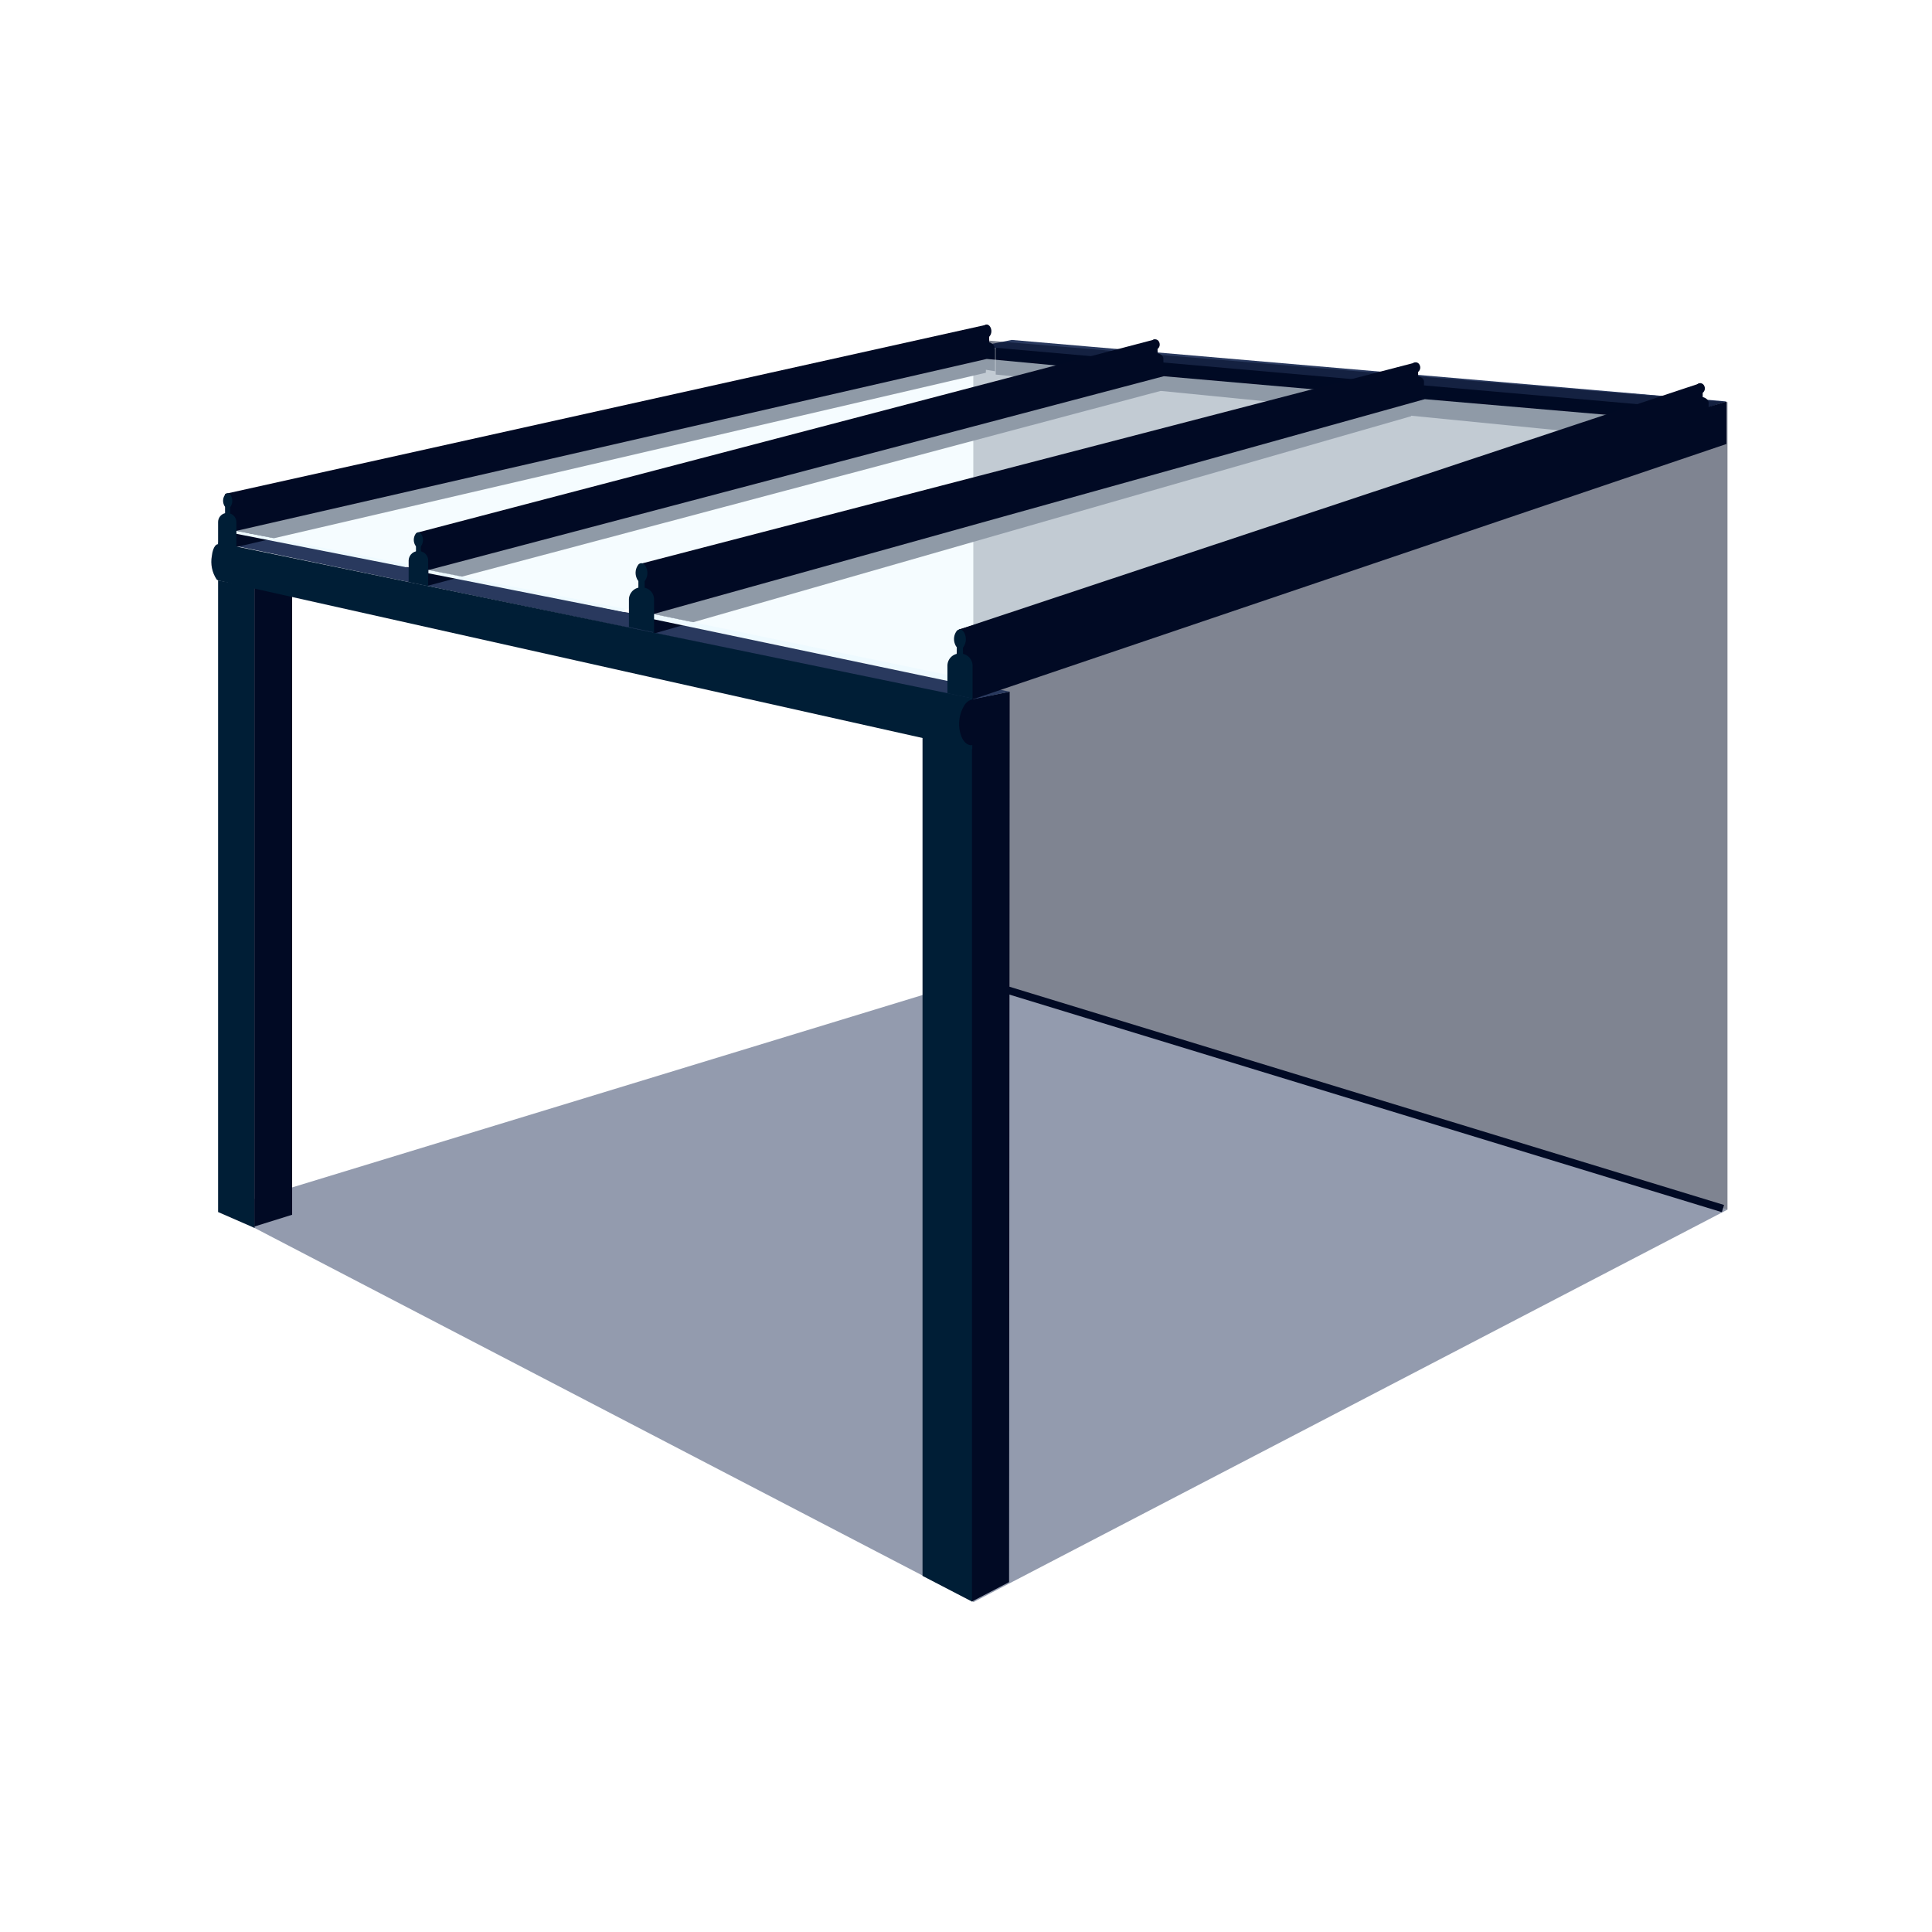
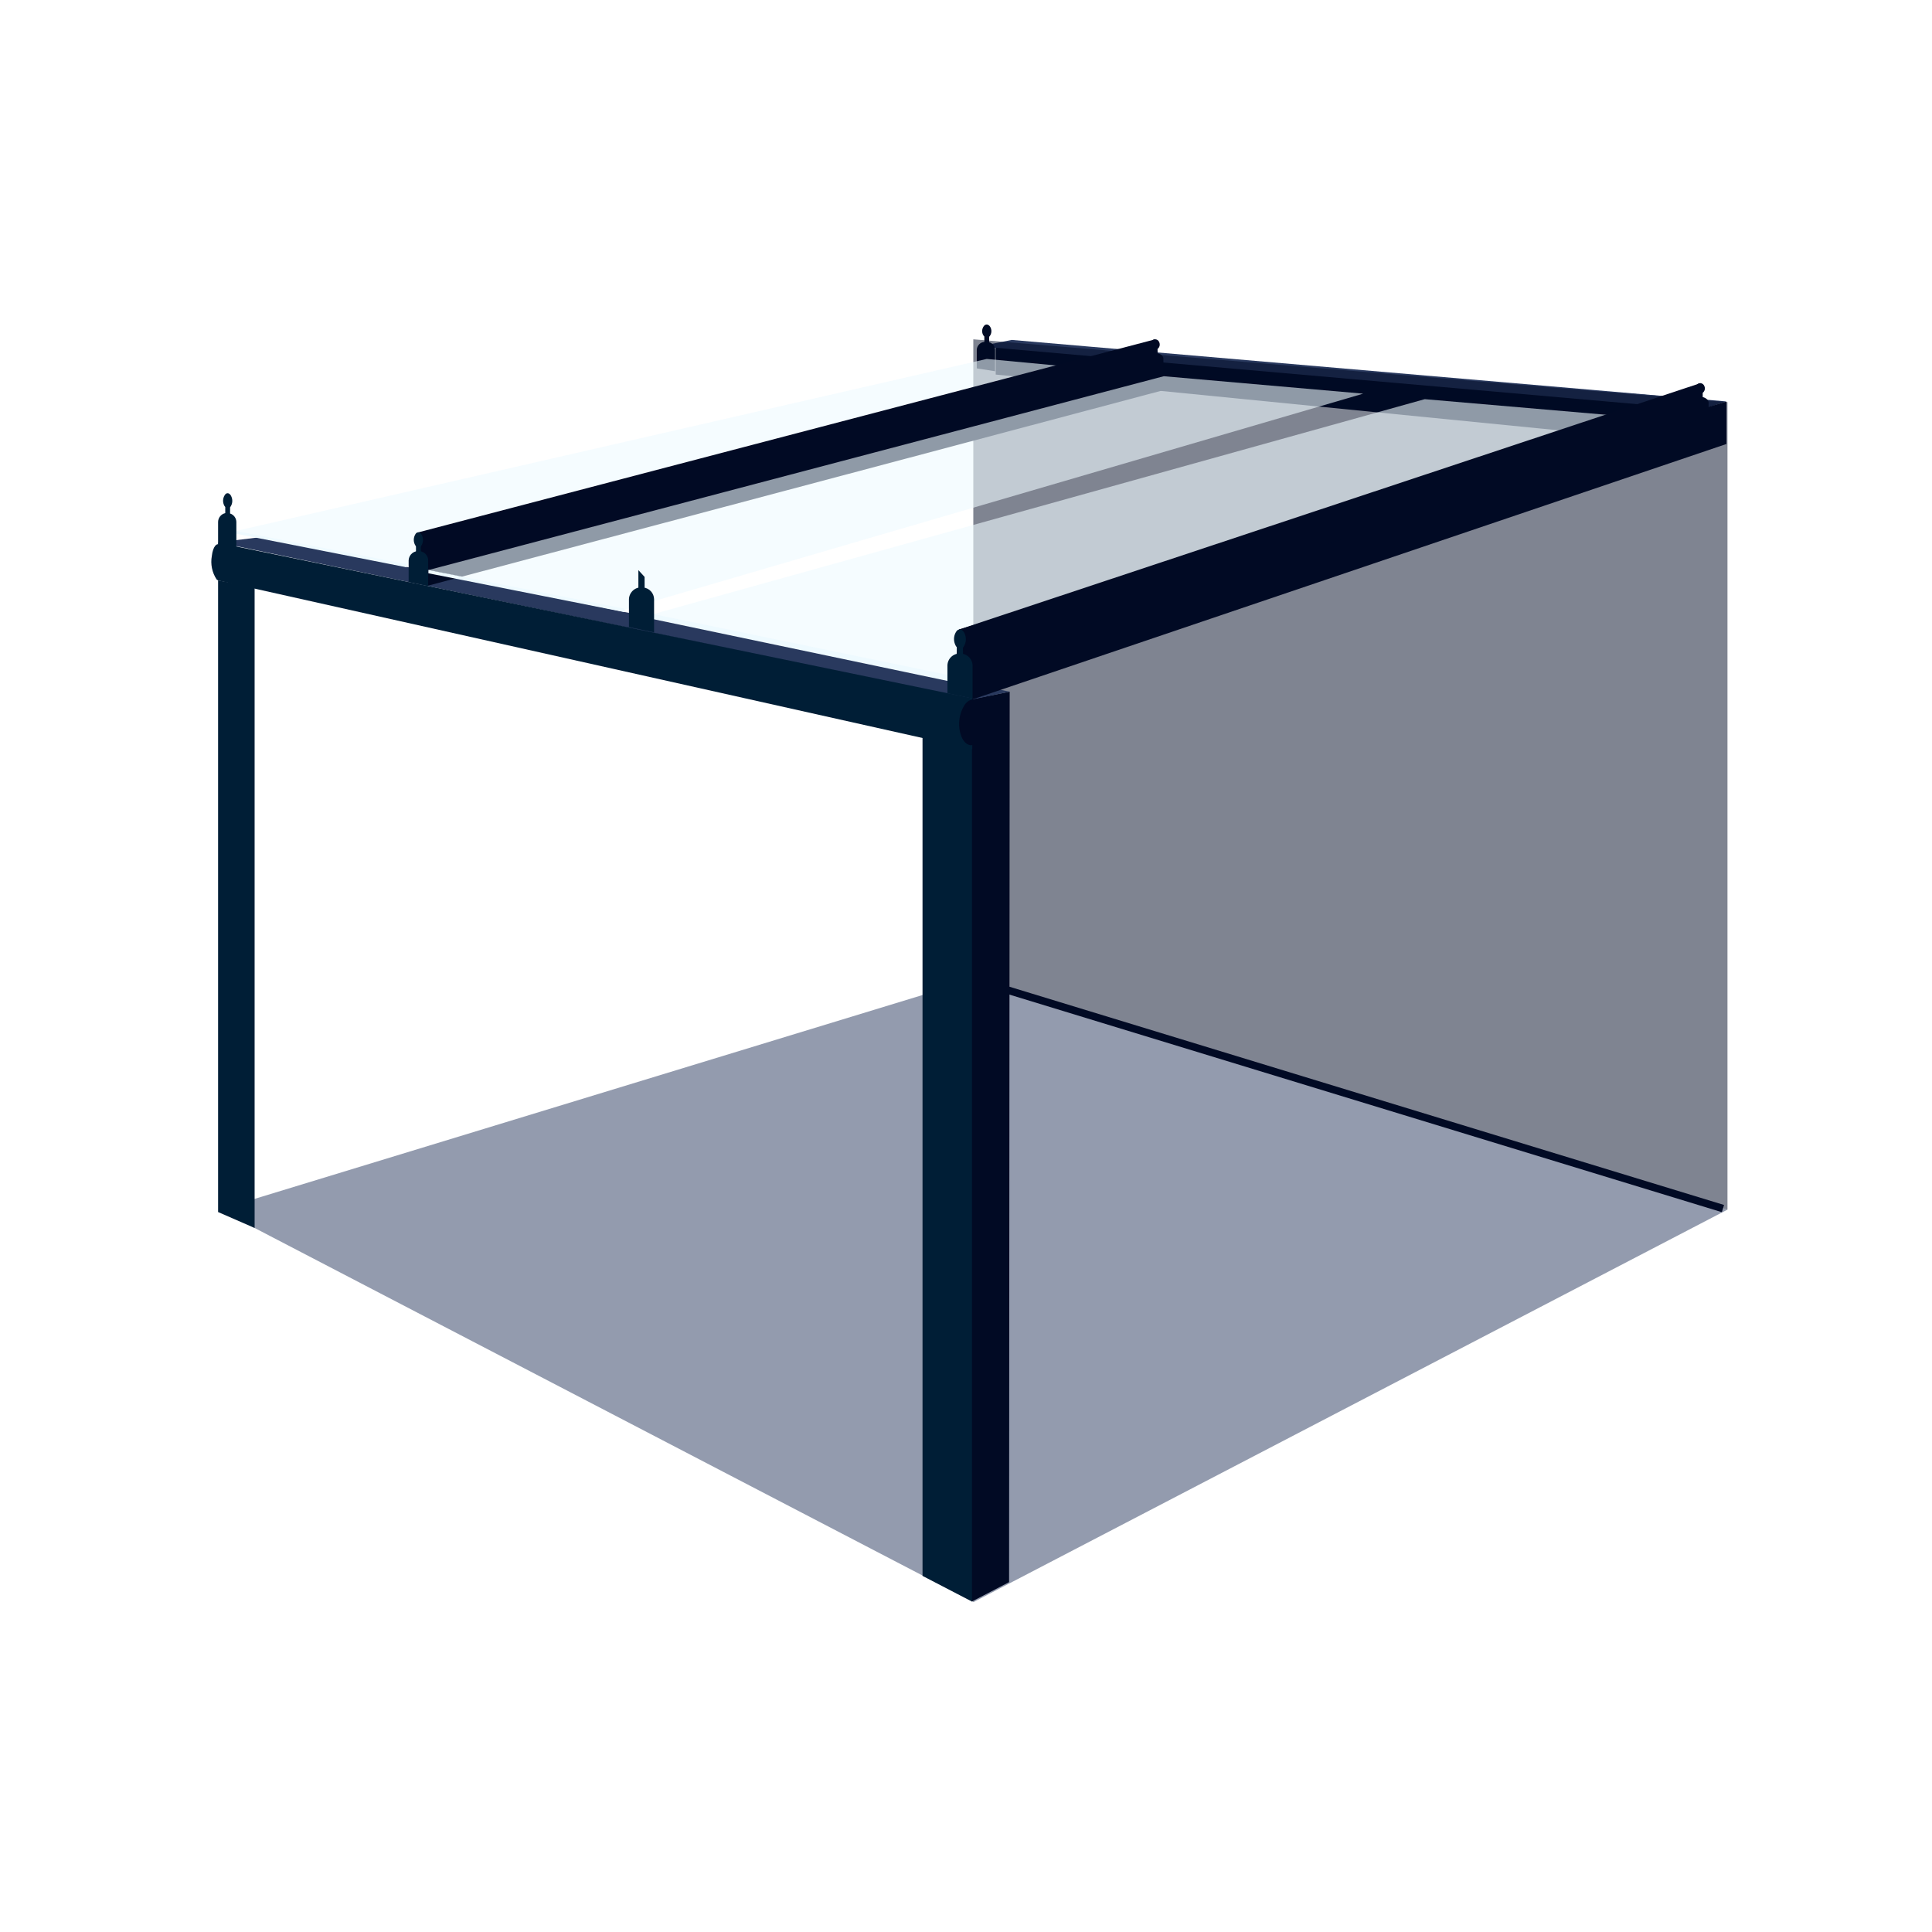
<svg xmlns="http://www.w3.org/2000/svg" width="256" height="256" viewBox="0 0 256 256" fill="none">
  <path d="M131.938 49.632L225.228 58.872V52.872L131.938 45.632V49.632Z" fill="#010A24" />
  <path d="M228.759 53.192L134.069 45.042L129.749 45.892L225.359 54.292L228.759 53.192Z" fill="#29395E" />
  <path d="M131.069 45.342V44.632C131.213 44.476 131.309 44.282 131.347 44.073C131.384 43.864 131.36 43.648 131.279 43.452C131.109 43.032 130.739 42.872 130.449 43.112C130.299 43.267 130.198 43.462 130.158 43.674C130.119 43.886 130.144 44.104 130.229 44.302C130.276 44.411 130.344 44.509 130.429 44.592V45.302C130.171 45.325 129.93 45.437 129.747 45.62C129.564 45.803 129.451 46.044 129.429 46.302V48.812L131.849 49.192V46.302C131.834 46.081 131.751 45.87 131.611 45.698C131.472 45.526 131.282 45.402 131.069 45.342V45.342Z" fill="#010A24" />
  <path opacity="0.5" d="M128.969 44.962L228.899 53.282V160.282L128.969 129.792V44.962Z" fill="#010A24" />
  <path opacity="0.5" d="M228.898 160.282L128.968 129.792L29.068 160.282L128.998 212.282L228.898 160.282Z" fill="#29395E" />
  <path d="M122.239 208.812L128.829 212.232V99.152L122.239 97.672V208.812Z" fill="#001E36" />
  <path d="M33.738 162.712L28.898 160.602V76.912L33.738 77.782V162.712Z" fill="#001E36" />
  <path d="M133.789 91.652L128.789 92.652V212.202L133.709 209.642L133.789 91.652Z" fill="#010A24" />
-   <path d="M38.709 160.962L33.709 162.522V77.892L38.709 77.222V160.962Z" fill="#010A24" />
  <path d="M133.788 91.652L34.718 71.152L28.898 71.862L128.828 92.682L133.788 91.652Z" fill="#29395E" />
-   <path d="M29.889 72.812L130.629 49.392L130.829 43.002L29.829 65.442L29.889 72.812Z" fill="#010A24" />
  <path opacity="0.6" d="M31.318 70.342L56.578 75.342L152.988 49.652L130.748 47.562L31.318 70.342Z" fill="url(#paint0_linear_872_5434)" />
  <path d="M153.069 44.962L55.419 70.542L55.499 73.272L56.719 77.602L154.229 51.682L153.069 44.962Z" fill="#010A24" />
  <path opacity="0.6" d="M56.739 75.542L82.799 80.772L180.629 52.162L154.209 49.852L56.739 75.542Z" fill="url(#paint1_linear_872_5434)" />
-   <path d="M187.519 48.042L84.999 74.672L85.279 77.892L86.589 83.962L186.979 55.152L187.519 48.042Z" fill="#010A24" />
  <path d="M53.878 75.172L31.318 70.732V70.342L53.878 74.752V75.172Z" fill="url(#paint2_linear_872_5434)" />
  <path d="M82.759 81.112L56.759 75.962V75.522L82.759 80.652V81.112Z" fill="url(#paint3_linear_872_5434)" />
  <path d="M125.679 90.252L86.559 82.042V81.352L125.679 89.442V90.252Z" fill="url(#paint4_linear_872_5434)" />
  <path opacity="0.6" d="M86.559 81.372L125.559 89.472L228.789 56.332L188.789 52.892L86.559 81.372Z" fill="url(#paint5_linear_872_5434)" />
  <path d="M128.829 92.682L228.759 58.832V53.212L127.069 83.412L126.759 86.652L128.829 92.682Z" fill="#010A24" />
  <g filter="url(#filter0_f_872_5434)">
    <path d="M133.539 131.202L228.299 160.142" stroke="#010A24" />
  </g>
  <path d="M128.828 99.262L28.898 76.912V71.912L128.828 92.532V99.262Z" fill="#001E36" />
  <path d="M127.869 93.322C127.46 93.944 127.203 94.654 127.12 95.394C127.036 96.135 127.128 96.884 127.389 97.582C127.919 98.902 128.999 99.132 129.789 98.112C130.197 97.493 130.454 96.787 130.539 96.05C130.624 95.314 130.535 94.567 130.279 93.872C129.749 92.542 128.669 92.292 127.869 93.322Z" fill="#010A24" />
  <path d="M28.069 73.672C27.873 74.748 28.099 75.858 28.699 76.772C29.189 77.232 29.699 76.602 29.869 75.352C30.066 74.281 29.844 73.174 29.249 72.262C28.729 71.792 28.209 72.432 28.069 73.672Z" fill="#001E36" />
  <path d="M30.488 68.042V67.222C30.635 67.033 30.73 66.81 30.765 66.573C30.801 66.337 30.774 66.095 30.688 65.872C30.518 65.382 30.148 65.212 29.868 65.482C29.716 65.669 29.615 65.894 29.577 66.133C29.538 66.371 29.563 66.616 29.648 66.842C29.69 66.968 29.758 67.084 29.848 67.182V67.992C29.579 68.051 29.339 68.2 29.166 68.415C28.993 68.629 28.899 68.897 28.898 69.172V72.052L31.318 72.492V69.172C31.316 68.92 31.235 68.676 31.086 68.473C30.937 68.27 30.728 68.12 30.488 68.042V68.042Z" fill="#001E36" />
  <path d="M56.738 77.662L54.148 77.112V74.232C54.157 74.05 54.204 73.873 54.287 73.712C54.369 73.55 54.486 73.408 54.628 73.296C54.77 73.183 54.934 73.102 55.111 73.058C55.287 73.014 55.47 73.009 55.648 73.042V73.042C55.943 73.075 56.216 73.214 56.416 73.433C56.616 73.652 56.731 73.935 56.738 74.232V77.662Z" fill="#001E36" />
  <path d="M55.759 73.652L55.119 73.572V71.242L55.759 71.942V73.652Z" fill="#001E36" />
  <path d="M55.749 72.422C55.459 72.692 55.089 72.512 54.919 72.032C54.834 71.805 54.809 71.559 54.846 71.32C54.882 71.08 54.98 70.853 55.129 70.662C55.419 70.392 55.789 70.572 55.959 71.052C56.044 71.279 56.069 71.525 56.032 71.764C55.996 72.004 55.898 72.231 55.749 72.422V72.422Z" fill="#001E36" />
  <path d="M153.379 46.802V46.242C153.518 46.137 153.616 45.986 153.654 45.816C153.692 45.645 153.669 45.467 153.589 45.312C153.557 45.236 153.508 45.168 153.447 45.112C153.386 45.056 153.314 45.014 153.235 44.989C153.157 44.963 153.074 44.955 152.992 44.964C152.909 44.973 152.83 45 152.759 45.042C152.616 45.147 152.516 45.3 152.477 45.473C152.439 45.645 152.464 45.827 152.549 45.982C152.596 46.071 152.661 46.149 152.739 46.212V46.772C152.199 46.852 151.739 47.172 151.739 47.572V49.572L154.159 49.872V47.592C154.199 47.212 153.859 46.912 153.379 46.802Z" fill="#010A24" />
  <path d="M86.669 83.792L83.339 83.092V79.382C83.349 79.147 83.409 78.918 83.516 78.709C83.623 78.501 83.774 78.317 83.958 78.172C84.142 78.027 84.356 77.923 84.584 77.868C84.811 77.812 85.049 77.807 85.279 77.852V77.852C85.656 77.897 86.004 78.077 86.259 78.358C86.514 78.639 86.66 79.002 86.669 79.382V83.792Z" fill="#001E36" />
  <path d="M85.419 78.632L84.589 78.532V75.542L85.409 76.442L85.419 78.632Z" fill="#001E36" />
-   <path d="M85.398 77.042C85.028 77.392 84.548 77.162 84.338 76.542C84.227 76.25 84.193 75.935 84.24 75.626C84.288 75.317 84.415 75.027 84.608 74.782C84.978 74.442 85.458 74.662 85.668 75.292C85.78 75.582 85.814 75.896 85.766 76.203C85.719 76.51 85.592 76.799 85.398 77.042V77.042Z" fill="#001E36" />
-   <path d="M187.909 49.842V49.282C188.043 49.176 188.137 49.026 188.174 48.858C188.21 48.69 188.187 48.515 188.109 48.362C188.077 48.285 188.03 48.216 187.969 48.159C187.908 48.102 187.836 48.06 187.756 48.034C187.677 48.008 187.594 48 187.511 48.01C187.428 48.02 187.349 48.048 187.279 48.092C187.136 48.195 187.036 48.346 186.998 48.517C186.959 48.689 186.984 48.868 187.069 49.022C187.116 49.114 187.184 49.193 187.269 49.252V49.812C186.729 49.892 186.269 50.212 186.269 50.622V52.622L188.689 52.922V50.652C188.729 50.262 188.389 49.962 187.909 49.842Z" fill="#010A24" />
  <path d="M225.618 52.612V52.052C225.756 51.945 225.851 51.793 225.888 51.623C225.924 51.453 225.9 51.275 225.819 51.122C225.786 51.046 225.738 50.978 225.677 50.922C225.616 50.866 225.543 50.824 225.465 50.798C225.386 50.773 225.303 50.764 225.221 50.774C225.139 50.783 225.06 50.809 224.989 50.852C224.845 50.956 224.745 51.109 224.706 51.282C224.668 51.455 224.693 51.636 224.779 51.792C224.826 51.883 224.894 51.962 224.979 52.022V52.582C224.439 52.662 223.979 52.982 223.979 53.382V55.382L226.398 55.682V53.402C226.438 53.042 226.068 52.722 225.618 52.612Z" fill="#010A24" />
  <path d="M225.299 50.772L127.089 83.412L127.499 88.332L225.299 55.522V50.772Z" fill="#010A24" />
  <path d="M128.869 92.562L125.539 91.862V88.152C125.548 87.918 125.607 87.689 125.713 87.48C125.818 87.271 125.968 87.088 126.152 86.942C126.335 86.797 126.548 86.693 126.775 86.638C127.003 86.582 127.239 86.577 127.469 86.622V86.622C127.847 86.667 128.196 86.847 128.453 87.127C128.71 87.408 128.857 87.772 128.869 88.152V92.562Z" fill="#001E36" />
  <path d="M127.608 87.402L126.788 87.302L126.778 84.312L127.598 85.212L127.608 87.402Z" fill="#001E36" />
  <path d="M127.589 85.822C127.219 86.172 126.749 85.942 126.529 85.322C126.417 85.031 126.384 84.715 126.431 84.406C126.478 84.098 126.605 83.807 126.799 83.562C127.169 83.222 127.649 83.442 127.869 84.072C127.977 84.363 128.008 84.677 127.959 84.984C127.91 85.291 127.783 85.579 127.589 85.822V85.822Z" fill="#001E36" />
  <defs>
    <filter id="filter0_f_872_5434" x="118.393" y="115.724" width="125.053" height="59.896" color-interpolation-filters="sRGB">
      <feFlood flood-opacity="0" result="BackgroundImageFix" />
      <feBlend mode="normal" in="SourceGraphic" in2="BackgroundImageFix" result="shape" />
      <feGaussianBlur stdDeviation="7.5" result="effect1_foregroundBlur_872_5434" />
    </filter>
    <linearGradient id="paint0_linear_872_5434" x1="16913.7" y1="61.502" x2="38733.6" y2="61.502" gradientUnits="userSpaceOnUse">
      <stop stop-color="#EEFAFF" />
      <stop offset="0.46" stop-color="#64B2D5" />
      <stop offset="1" stop-color="#E6F7FF" />
    </linearGradient>
    <linearGradient id="paint1_linear_872_5434" x1="2.11931e+06" y1="13040.6" x2="4.87174e+06" y2="13040.6" gradientUnits="userSpaceOnUse">
      <stop stop-color="#EEFAFF" />
      <stop offset="0.46" stop-color="#64B2D5" />
      <stop offset="1" stop-color="#E6F7FF" />
    </linearGradient>
    <linearGradient id="paint2_linear_872_5434" x1="68216.2" y1="2063.66" x2="159514" y2="2063.66" gradientUnits="userSpaceOnUse">
      <stop stop-color="#EEFAFF" />
      <stop offset="0.46" stop-color="#64B2D5" />
      <stop offset="1" stop-color="#E6F7FF" />
    </linearGradient>
    <linearGradient id="paint3_linear_872_5434" x1="91771.2" y1="2351.36" x2="213110" y2="2351.36" gradientUnits="userSpaceOnUse">
      <stop stop-color="#EEFAFF" />
      <stop offset="0.46" stop-color="#64B2D5" />
      <stop offset="1" stop-color="#E6F7FF" />
    </linearGradient>
    <linearGradient id="paint4_linear_872_5434" x1="210349" y1="3638.11" x2="484812" y2="3638.11" gradientUnits="userSpaceOnUse">
      <stop stop-color="#EEFAFF" />
      <stop offset="0.46" stop-color="#64B2D5" />
      <stop offset="1" stop-color="#E6F7FF" />
    </linearGradient>
    <linearGradient id="paint5_linear_872_5434" x1="2.79862e+06" y1="15206.9" x2="6.42547e+06" y2="15206.9" gradientUnits="userSpaceOnUse">
      <stop stop-color="#EEFAFF" />
      <stop offset="0.46" stop-color="#64B2D5" />
      <stop offset="1" stop-color="#E6F7FF" />
    </linearGradient>
  </defs>
</svg>